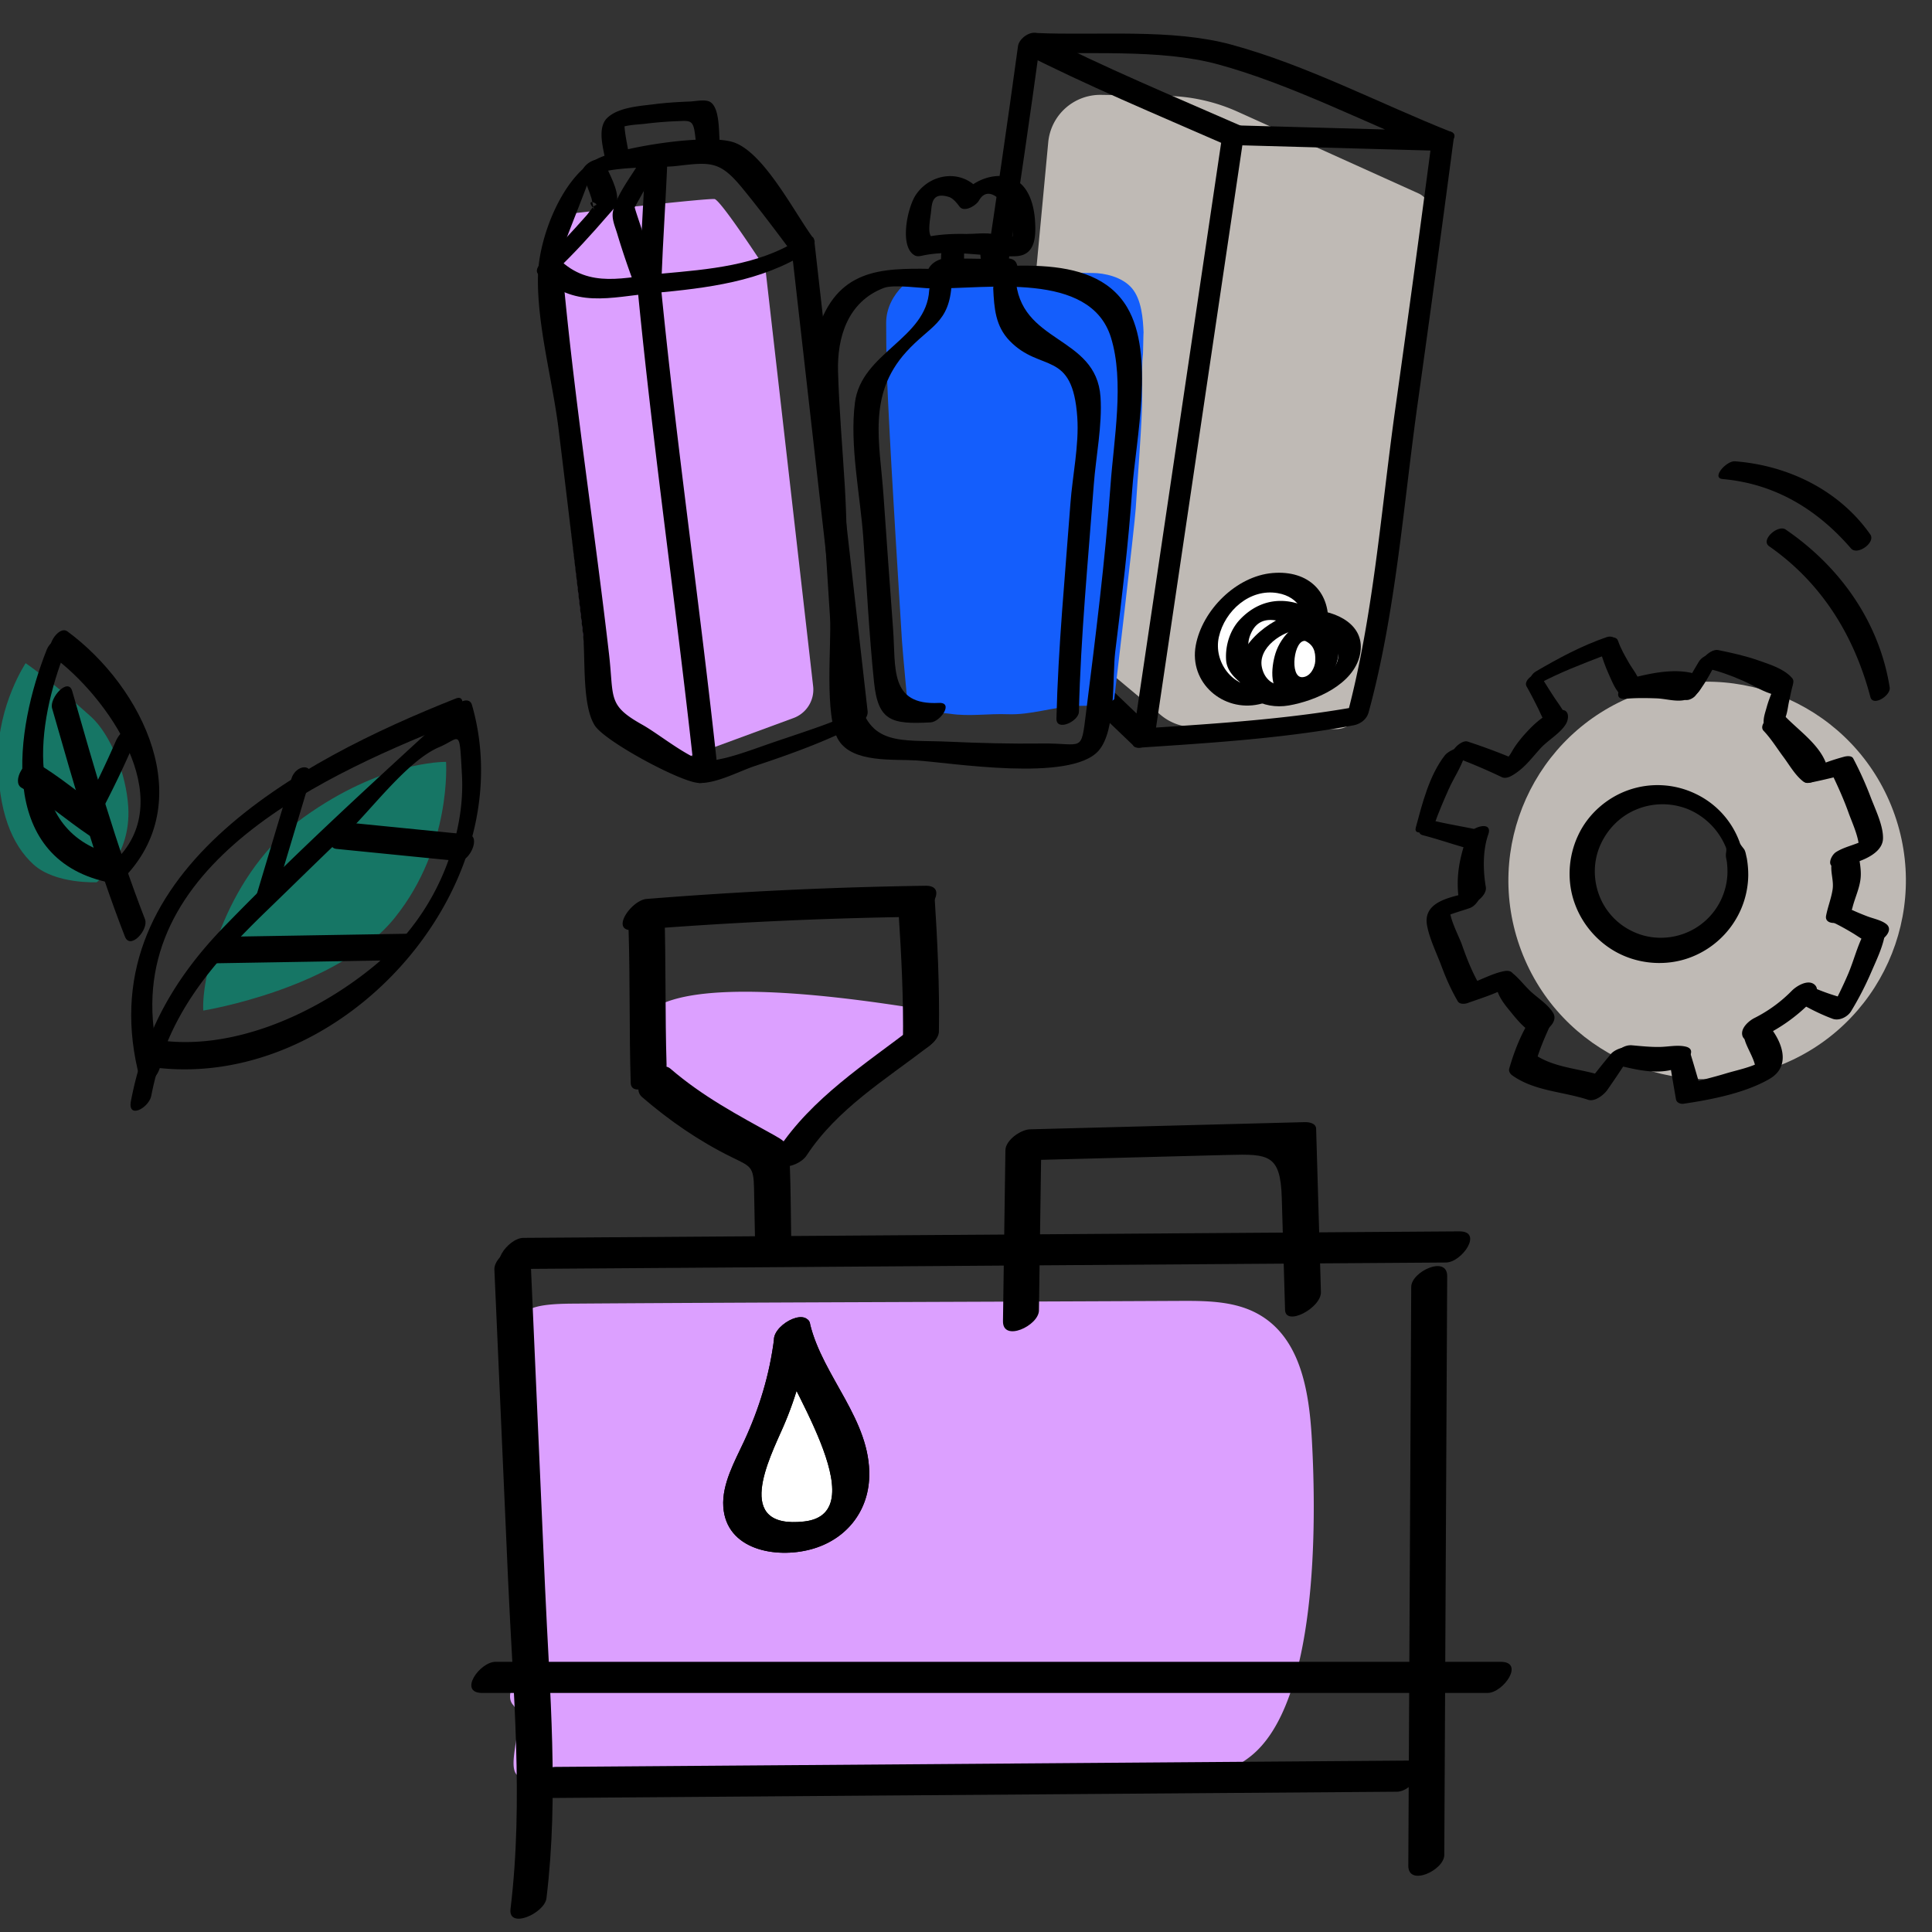
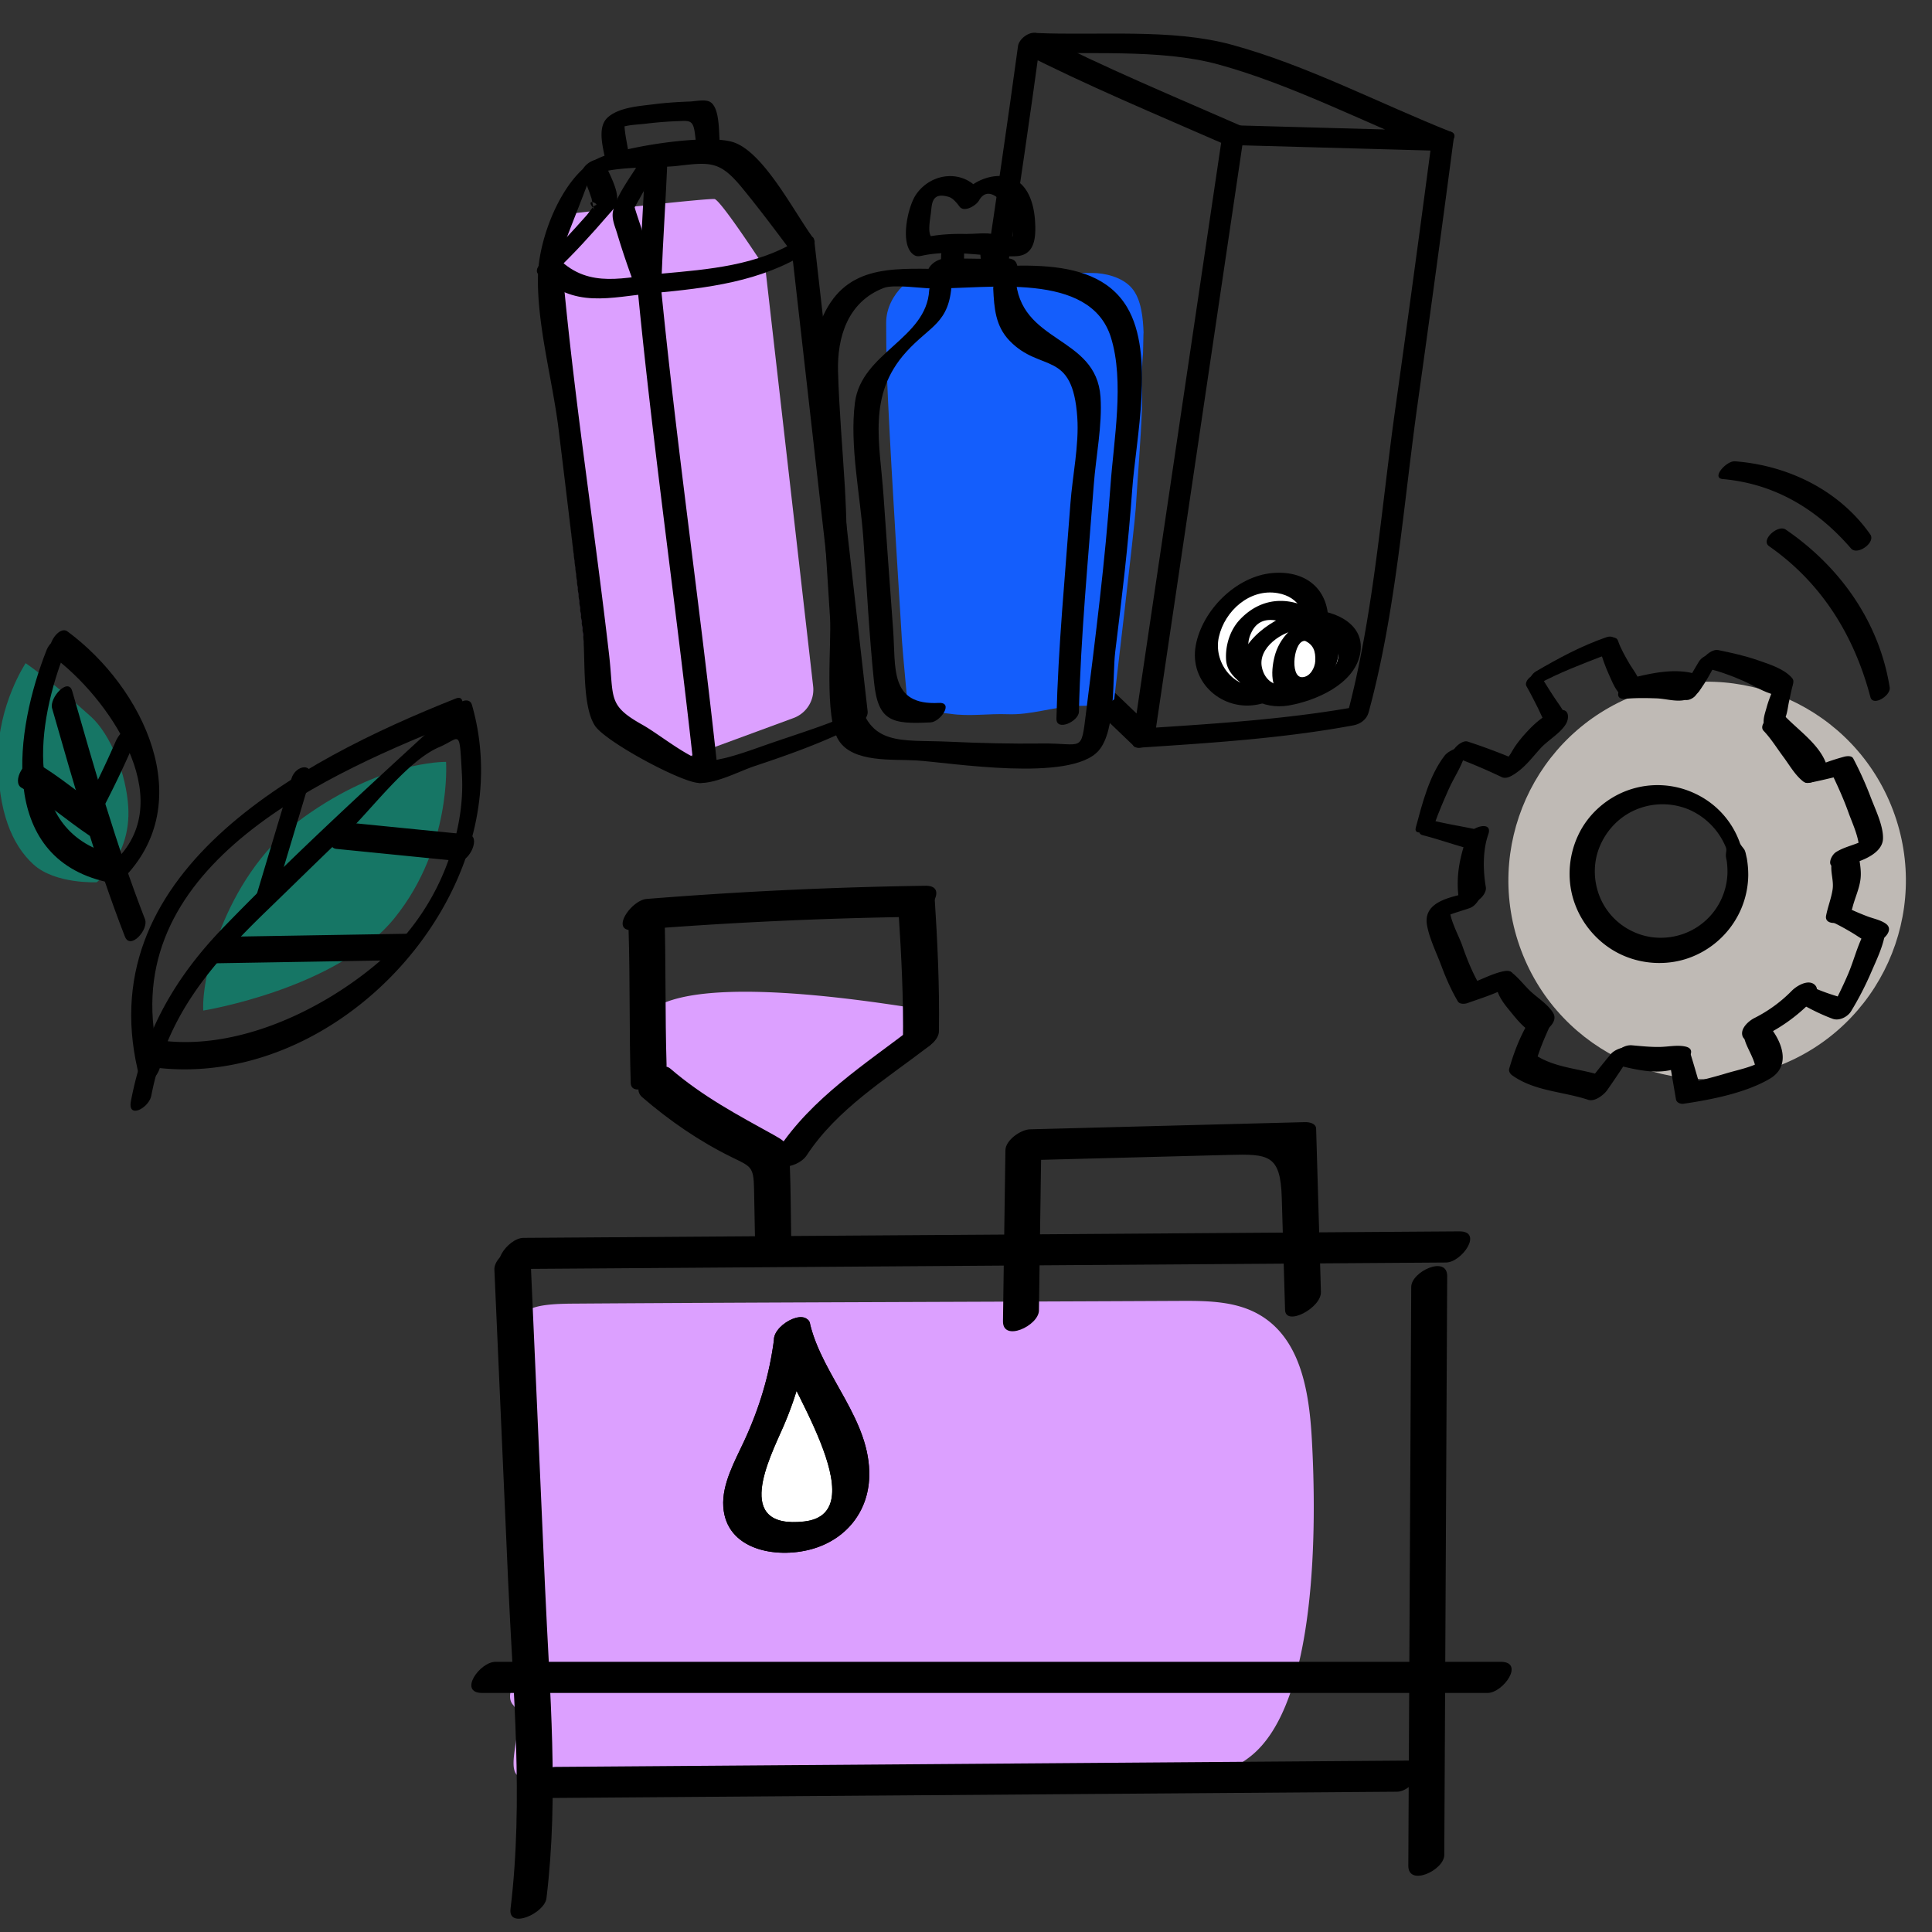
<svg xmlns="http://www.w3.org/2000/svg" data-name="Ebene_1" width="150" height="150" viewBox="0 0 150 150">
  <rect x="0" y="0" width="150" height="150" fill="#333333" stroke="none" />
  <path d="M127.087 53.927c-7.97 3.013-11.989 11.916-8.976 19.886 3.013 7.97 11.916 11.989 19.886 8.976 7.97-3.013 11.989-11.916 8.976-19.886-3.013-7.97-11.916-11.989-19.886-8.976zm3.731 19.258c-3.127 1.182-6.637-.436-7.838-3.614-1.201-3.178.36-6.712 3.488-7.895 3.127-1.182 6.637.436 7.838 3.614 1.201 3.178-.36 6.712-3.488 7.895z" fill="#bfbab5" />
  <path d="M72 78.432c-1.774 4.329-9.951 8.786-11.723 13.115-.117.286-11.083-8.426-10.675-11.586.668-5.149 18.439-2.151 22.398-1.529M41.331 127.245c-.039 1.397-2.468 4.028-1.503 5.115 1.213 1.37-1.076 5.633.855 5.639 11.281.033 31.751-1.053 43.031-1.02 5.386.015 9.236 2.596 13.335-.585 5.299-4.111 5.159-18.265 4.805-24.597-.208-3.757-.857-8.181-4.504-9.948-1.748-.847-3.823-.858-5.804-.847-14.114.071-33.035.112-47.151.212-5.849.044-3.567 1.538-3.825 6.709-.322 6.432.944 12.886.761 19.322M59.427 20.859s-3.341-5.147-3.926-5.399c-.285-.122-11.065 1.111-11.065 1.111-2.672 2.928-2.019 7.585-2.019 7.585l3.592 31.5 7.37 3.121 8.229-3.029a2.35 2.35 0 001.524-2.471l-3.706-32.418z" fill="#dca0ff" />
-   <path d="M79.788 46.877l10.333 8.637a4.059 4.059 0 002.547.944l11.008.152a1.927 1.927 0 001.936-1.661l5.369-38.393a1.466 1.466 0 00-.849-1.54l-14.03-6.337a13.954 13.954 0 00-5.525-1.235l-5.087-.079a4.059 4.059 0 00-4.105 3.679l-3.038 32.338a4.059 4.059 0 001.438 3.494z" fill="#bfbab5" />
  <g fill="#167665">
    <path d="M34.631 59.151c-.306 0-5.057 0-11.034 4.291s-7.969 12.26-7.815 15.018c0 0 10.421-1.686 14.865-7.202 4.444-5.517 3.984-12.106 3.984-12.106zM1.991 51.489s-2.146 3.218-2.146 7.355 1.073 6.743 2.758 8.275c1.686 1.532 4.904 1.379 4.904 1.379s2.678-1.971 2.452-5.823c-.153-2.605-1.379-5.67-2.912-7.049-3.226-2.903-5.057-4.138-5.057-4.138z" />
  </g>
  <path d="M96.42 9.8c-5.295-2.32-10.67-4.551-15.819-7.182-.578-.295-1.482.364-1.563.958-1.641 12.046-3.544 24.061-5.344 36.085-.621 4.145-.592 3.969 2.523 6.95l11.771 11.266c.549.525 1.593-.225 1.686-.85l6.937-46.792c.148-.996-1.643-.217-1.753.525l-6.937 46.792 1.686-.85-11.163-10.684c-.768-.735-3.475-3.069-3.535-3.281-.32-1.126.52-3.471.689-4.6 1.75-11.69 3.599-23.372 5.194-35.085l-1.563.958c5.149 2.631 10.524 4.862 15.819 7.182.713.313 2.154-1.049 1.373-1.392z" />
  <path d="M95.411 11.255l16.266.45c.455.013 1.794-1.143 1.009-1.455-5.593-2.22-11.3-5.22-17.101-6.789-4.669-1.262-10.299-.687-15.15-.9-.73-.032-2.01 1.463-1.041 1.505 4.872.214 10.618-.318 15.205.94 5.672 1.555 11.24 4.462 16.714 6.635l1.009-1.455-16.266-.45c-.773-.021-1.835 1.485-.645 1.518z" />
  <path d="M88.474 58.047c5.53-.364 11.135-.717 16.589-1.729.562-.104 1.045-.455 1.199-1.021 2.108-7.737 2.703-16.125 3.815-24.042.962-6.853 1.896-13.71 2.799-20.571.132-1.003-1.655-.22-1.753.525a2412.962 2412.962 0 01-2.799 20.571c-1.111 7.915-1.707 16.307-3.815 24.042l1.199-1.021c-5.455 1.012-11.059 1.366-16.589 1.729-.762.05-1.824 1.595-.645 1.518z" />
  <path d="M102.217 49.064c-.334 2.251-1.907 4.591-4.772 4.974-2.009.268-4.108-1.713-3.775-3.964s2.537-4.666 4.806-4.824c2.934-.203 4.074 1.563 3.74 3.814z" fill="#fff" />
  <path d="M101.34 49.326c-.335 1.834-1.502 3.791-3.573 3.952s-3.567-1.905-3.134-3.824c.46-2.039 2.407-3.775 4.562-3.404 1.717.296 2.319 1.667 2.144 3.275-.11 1.011 1.672.223 1.753-.525.304-2.795-1.475-4.551-4.294-4.31s-5.456 2.885-5.96 5.619c-.536 2.908 2.128 5.189 4.915 4.57 2.871-.638 4.825-3.061 5.34-5.879.179-.981-1.619-.211-1.753.525z" />
-   <path d="M101.746 48.383s-.862-.617-2.126-1c-.933-.283-2.578.443-3.161 1.533-.305.57-.659 2.297-.094 2.778s1.923 1.805 2.649 1.894 3.186-4.873 2.734-5.204z" fill="#fff" />
+   <path d="M101.746 48.383s-.862-.617-2.126-1c-.933-.283-2.578.443-3.161 1.533-.305.57-.659 2.297-.094 2.778z" fill="#fff" />
  <path d="M102.433 47.687c-2.035-1.41-4.372-1.469-6.157.405-.776.816-1.152 2.017-1.083 3.136.068 1.093 1.064 1.735 1.875 2.353.781.595 1.54 1.036 2.443.457.65-.417 1.101-1.15 1.488-1.798.509-.854.977-1.751 1.331-2.682.17-.448.585-1.309.226-1.763-.513-.648-2.123.538-1.618 1.176.16.202-.757 1.891-.938 2.244-.255.5-.557.96-.845 1.438a2.16 2.16 0 01-.272.363c.499-.449.428-.217-.067-.548-1.229-.823-2.458-1.824-1.619-3.442.828-1.598 2.758-.712 3.864.053.63.436 2.121-.874 1.373-1.392z" />
  <g>
    <path d="M101.281 48.105c-1.447.003-3.744 1.67-4.151 2.987-.407 1.317.501 3.824 3.952 2.75 3.339-1.039 3.741-2.505 3.685-3.454-.05-.837-.908-2.289-3.487-2.283z" fill="#fff" />
    <path d="M101.604 47.346c-2.135.169-5.17 2.095-5.429 4.412-.257 2.298 1.898 3.36 3.889 3.014 2.07-.36 5.032-1.621 5.524-3.948.489-2.313-1.841-3.402-3.785-3.472-.729-.026-2.007 1.471-1.041 1.505 1.188.042 2.868.374 3.112 1.793.238 1.384-1.376 2.043-2.421 2.387-1.326.436-3.084.478-3.472-1.19-.364-1.566 1.61-2.876 2.979-2.984.759-.06 1.821-1.611.645-1.518z" />
  </g>
  <g>
    <path d="M101.911 49.019c-.892-.296-1.955.564-2.174 2.172-.219 1.608.158 2.172.947 2.155s2.194-1.078 2.274-1.881.206-2.031-1.047-2.447z" fill="#fff" />
    <path d="M102.432 48.266c-1.576-.4-2.979 1.089-3.405 2.461-.338 1.086-.568 3.171.994 3.367 1.392.175 3.146-1.158 3.671-2.391.514-1.206.195-2.867-1.094-3.38-.723-.288-2.153 1.081-1.373 1.392.748.298.931.844.892 1.61-.026.51-.388 1.228-1.008 1.252-1.027.041-.651-3.043.282-2.806.724.184 2.04-1.251 1.041-1.505z" />
  </g>
  <g>
    <path d="M135.069 65.408c.062.206.244.374.372.57.101.203.121.429.179.645.077.441.116.888.114 1.337a6.887 6.887 0 01-.56 2.624 6.964 6.964 0 01-3.816 3.704c-1.701.684-3.69.629-5.372-.121-1.688-.746-3.046-2.205-3.69-3.932-.658-1.726-.553-3.713.224-5.364.765-1.666 2.249-2.954 3.942-3.539a6.807 6.807 0 015.183.3 6.68 6.68 0 013.426 3.775zm-1.064.402a5.44 5.44 0 00-2.907-2.968 5.306 5.306 0 00-4.063.011c-1.276.525-2.272 1.566-2.801 2.794-.538 1.233-.539 2.647-.066 3.882a5.082 5.082 0 002.643 2.811c1.202.565 2.614.615 3.874.169a5.15 5.15 0 002.926-2.629 5.225 5.225 0 00.504-1.97 6.074 6.074 0 00-.045-1.026c-.027-.17-.081-.333-.073-.514.007-.18.069-.389.009-.559zM110.466 64.846c1.069.274 2.11.633 3.171.937.688.197 1.871-1.198.962-1.391-1.115-.236-2.239-.415-3.347-.682-.545-.131-1.543.943-.786 1.136z" />
    <path d="M111.378 63.958c.321-.909.71-1.81 1.102-2.691.379-.853.951-1.677 1.225-2.565.354-1.145-1.176-.514-1.534-.05-1.207 1.561-1.741 3.719-2.248 5.593-.215.796 1.284.201 1.456-.287z" />
    <path d="M112.936 58.783c1.246.463 2.467.982 3.666 1.556.67.321 1.976-.982 1.269-1.286a47.342 47.342 0 00-3.927-1.48c-.527-.173-1.634.977-1.008 1.21zM118.52 53.287c.305.531.577 1.077.854 1.624.263.519.492 1.168.897 1.595.397.418 1.551-.272 1.338-.815-.225-.575-.633-1.077-.968-1.591a46.53 46.53 0 01-1.014-1.616c-.278-.469-1.391.309-1.106.804z" />
    <path d="M119.447 53.097c1.629-.876 3.347-1.53 5.069-2.193.376-.145.982-.502.98-.978-.002-.439-.373-.591-.773-.453-1.927.666-3.718 1.626-5.471 2.654-.665.39-.734 1.47.194.971z" />
    <path d="M124.213 50.468c.205.641.414 1.279.698 1.891.265.572.53 1.334 1.064 1.686.516.34 1.374-.442 1.324-.962-.055-.573-.526-1.093-.809-1.586-.323-.562-.652-1.122-.864-1.737-.241-.697-1.602.118-1.413.708zM130.966 53.502l.024-.012c-.205.152-.523.526-.271.772.238.232.725-.035.893-.226.666-.761 1.176-1.726 1.638-2.623.157-.305-.033-.581-.352-.601-.363-.023-.817.249-.998.557-.474.804-1.055 1.719-1.269 2.633l1.155-.583.026.007c.106-.523-.722-.108-.846.075z" />
    <path d="M132.426 51.868c.996.223 1.971.577 2.904.987.828.363 1.602.896 2.484 1.097.494.113 1.82-.749 1.312-1.322-.638-.72-1.716-1.042-2.606-1.355-1.028-.361-2.063-.587-3.127-.805-.671-.137-1.901 1.189-.967 1.398z" />
    <path d="M137.678 53.485c-.192.471-.382.939-.515 1.43-.118.433-.324.963-.193 1.407.243.818 1.384-.093 1.582-.476.218-.421.244-.909.346-1.368.096-.432.176-.866.296-1.293.103-.365-.336-.474-.592-.424-.378.073-.776.359-.924.723zM140.481 60.773c.83-.153 1.646-.367 2.47-.553l-.721-.131c.472.981.918 1.969 1.285 2.995.292.816.844 1.968.819 2.838l.555-.792c-.694.452-1.621.564-2.346 1.029-.405.26-.781 1.217.027 1.128 1.095-.121 3.568-.741 3.625-2.164.04-.993-.603-2.299-.945-3.201a27.076 27.076 0 00-1.365-3.035c-.126-.24-.52-.186-.721-.131-.871.239-1.719.526-2.527.93-.346.173-.995 1.243-.155 1.088zM139.301 77.625c.972.574 1.917 1.076 2.978 1.471.514.191 1.167-.139 1.444-.592a24.575 24.575 0 001.581-3.075c.432-.998.973-2.103 1.082-3.193.111-1.108-1.499-.1-1.721.339-.482.953-.746 2.024-1.163 3.012-.412.976-.892 1.916-1.363 2.864l1.385-.852c-1.06-.273-2.128-.622-3.114-1.101-.541-.263-1.747.749-1.11 1.125z" />
    <path d="M142.4 71.653c.498.244.971.51 1.446.795.457.275.893.626 1.41.754.618.153 1.898-.882 1.207-1.448-.38-.311-1.014-.431-1.481-.609a19.898 19.898 0 01-1.466-.624c-.567-.27-1.753.819-1.116 1.131zM129.634 82.451c.15.967.323 1.929.487 2.894.046.271.354.383.597.348 2.138-.314 4.796-.833 6.677-1.933 1.736-1.015.948-2.978-.162-4.252-.557-.639-1.95.374-1.803 1.099.157.77 1.003 1.859.853 2.617l.644-.92c-.78.532-2.033.766-2.929 1.038-.932.283-1.876.511-2.818.755l.834.301c-.268-.911-.527-1.825-.81-2.732-.249-.799-1.67.129-1.569.786zM125.049 81.854a82.597 82.597 0 00-1.975 2.482l1.682-.689c-1.879-.715-4.017-.644-5.696-1.836l.229.522c.275-.957.672-1.847 1.08-2.751.538-1.193-1.412-.716-1.787-.058-.625 1.097-1.055 2.232-1.406 3.442-.06.206.073.411.229.522 1.734 1.239 3.932 1.248 5.9 1.9.518.172 1.218-.383 1.483-.758a73.809 73.809 0 001.693-2.531c.744-1.149-.93-.859-1.432-.246zM114.303 69.24c-1.387.381-3.854.633-3.51 2.592.181 1.031.755 2.19 1.119 3.167.354.952.759 1.87 1.274 2.747.136.232.534.211.744.135.927-.333 1.916-.633 2.797-1.073.712-.356 1.223-1.663-.022-1.394-.874.189-1.712.654-2.556.956l.744.135c-.578-.991-.995-2.031-1.372-3.114-.249-.716-1.059-2.178-.946-2.923l-.754.89c.692-.393 1.551-.594 2.299-.859.673-.239 1.323-1.573.183-1.259z" />
    <path d="M113.908 64.925c-.599 1.689-.9 3.185-.632 4.984.151 1.013 2.24-.112 2.082-1.043-.217-1.284-.246-2.836.192-4.085.393-1.12-1.385-.581-1.643.145zM116.142 76.258c.01.813.469 1.476.972 2.089s1.103 1.411 1.8 1.796 2.129-.675 1.695-1.455c-.36-.648-1.15-1.156-1.697-1.648-.537-.483-.97-1.098-1.542-1.535-.378-.289-1.234.33-1.229.754zM125.631 82.716c1.47.348 2.991.734 4.492.254.499-.16 1.878-1.463.73-1.717-.622-.137-1.307.015-1.942.03-.739.018-1.466-.061-2.201-.126-.492-.044-1.006.245-1.277.653-.221.333-.273.794.199.906zM136.538 80.618a13.283 13.283 0 004.093-2.859c.331-.341.702-1.022.178-1.367-.512-.337-1.336.171-1.684.521a10.968 10.968 0 01-2.904 2.122c-.44.219-1.083.783-.949 1.346.14.586.885.408 1.266.236zM143.821 70.481c.181-.737.524-1.437.624-2.193.094-.705-.068-1.4-.176-2.094-.168-1.088-1.962.205-2.062.825-.112.693.181 1.342.076 2.04-.104.69-.373 1.348-.505 2.034-.105.545.516.631.9.528.536-.143 1.01-.602 1.142-1.14zM136.93 56.745c.578.608 1.026 1.342 1.526 2.013.48.644.907 1.418 1.543 1.914.587.459 2.048-.623 1.81-1.315-.534-1.557-2.169-2.639-3.261-3.787-.578-.608-2.161.605-1.618 1.176zM126.216 54.254c.788-.075 1.591-.061 2.382-.034.682.024 1.414.252 2.08.152.599-.091 1.598-.69 1.436-1.436l-.041-.19c-.057-.262-.256-.372-.493-.439-1.573-.441-3.358-.047-4.898.336-.662.164-1.72 1.731-.466 1.613zM117.72 60.003c.749-.517 1.27-1.228 1.875-1.892.591-.649 1.518-1.149 1.974-1.885.274-.442.284-1.234-.482-1.089-1.04.196-1.885.972-2.588 1.736-.317.345-.621.717-.886 1.104-.207.303-.382.718-.67.956-.302.249-.798.758-.503 1.183.288.416.984.092 1.281-.113zM137.355 42.41c4.081 2.847 6.603 6.936 7.862 11.71.201.762 1.6-.117 1.499-.751-.812-5.09-3.86-9.375-8.08-12.258-.59-.403-1.978.812-1.281 1.299zM133.748 37.194c4.053.36 7.335 2.343 9.964 5.387.494.573 1.934-.462 1.496-1.087-2.404-3.43-6.38-5.364-10.507-5.678-.662-.05-1.86 1.297-.953 1.378z" />
  </g>
  <g>
    <path d="M11.744 85.079c1.201-6.23 4.601-10.152 9.034-14.438 2.028-1.961 4.037-3.943 6.08-5.888 1.97-1.875 4.763-5.692 7.238-6.744 1.678-.714 1.563-1.559 1.769 2.148.103 1.838-.155 3.655-.659 5.421a18.785 18.785 0 01-6.217 9.464c-4.476 3.669-11.01 6.635-16.881 5.684-.855-.139-1.778 1.896-.774 2.058 14.859 2.408 29.425-13.711 25.309-28.055-.142-.494-.697-.392-1.002-.112-6.175 5.671-12.43 11.332-18.266 17.357-3.803 3.927-6.169 8.104-7.209 13.505-.279 1.445 1.395.543 1.577-.401z" />
    <path d="M35.389 54.231C23.237 59.048 6.601 67.84 10.87 83.79c.292 1.091 1.78-.527 1.561-1.342-3.879-14.492 11.717-21.889 22.576-26.194.763-.303 1.395-2.425.381-2.023z" />
    <path d="M16.866 74.787l13.933-.233c.876-.015 1.729-2.074.774-2.058l-13.933.233c-.876.015-1.729 2.074-.774 2.058zM22.623 60.461l-2.775 9.26c-.427 1.424 1.09 1.256 1.426.133l2.775-9.26c.427-1.424-1.09-1.256-1.426-.133zM26.114 65.908l9.483.946c.868.087 1.768-1.959.774-2.058l-9.483-.946c-.868-.087-1.768 1.959-.774 2.058zM3.629 50.441C1.179 56.608-.297 66.543 8.27 68.475c.835.188 1.78-1.832.774-2.058-7.576-1.709-6.12-10.477-3.989-15.843.553-1.393-1.001-1.203-1.426-.133z" />
    <path d="M4.113 50.974c4.192 3.088 9.754 10.952 4.936 15.745-.666.663-.597 2.6.442 1.566 6.001-5.97 1.633-14.923-4.253-19.26-.715-.527-1.886 1.388-1.125 1.949z" />
    <path d="M4.045 54.995c1.701 5.939 3.413 11.956 5.652 17.719.42 1.08 1.868-.552 1.561-1.342-2.239-5.763-3.951-11.779-5.652-17.719-.313-1.091-1.794.53-1.561 1.342z" />
    <path d="M7.816 63.091a76.895 76.895 0 002.58-5.369c.157-.363.172-1.016-.326-1.096-.517-.083-.935.583-1.1.963a69.002 69.002 0 01-2.322 4.827c-.183.345-.428 1.052.022 1.312.433.25.97-.303 1.147-.637z" />
    <path d="M8.07 62.927c-1.786-1.195-3.412-2.642-5.277-3.717-.797-.46-1.926 1.487-1.125 1.949 1.865 1.075 3.491 2.522 5.277 3.717.75.502 1.905-1.427 1.125-1.949z" />
  </g>
  <path d="M76.032 21.09c3.298.044 7.694.106 8.816.106.865 0 2.269.287 3.027 1.174s.871 2.374.912 3.468c-.017-.094-.035 1.831-.055 1.737-.123 1.31-.019 2.746-.068 4.079-.096 2.592-.324 5.208-.483 7.799-.086 1.392-1.671 14.833-1.671 14.833-.584.613-2.242.487-2.988.522-1.828.087-3.471.715-5.293.644-1.465-.057-2.99.189-4.448-.033-.885-.135-3.256-.152-3.256-.152s-.442-4.628-.499-5.544c-.169-2.752-.341-5.504-.506-8.257-.207-3.457-.41-6.914-.574-10.373-.093-1.965-.144-3.747-.144-6.033s2.256-4.011 3.53-4.011c.448 0 1.912.018 3.699.042" fill="#145efc" />
  <g>
    <path d="M63.154 18.506c-1.453-1.948-3.841-6.692-6.217-7.464-2.063-.67-8.409.337-10.366 1.194-2.799 1.226-4.733 6.09-4.803 9.157-.088 3.819 1.131 8.116 1.598 11.911a2298.07 2298.07 0 011.894 15.905c.212 1.823-.097 5.54.923 7.124.79 1.227 6.483 4.289 7.967 4.444 1.33.138 3.225-.895 4.435-1.297 2.737-.91 5.464-1.883 8.03-3.208.378-.195.798-.592.746-1.057l-4.142-36.557c-.096-.844-1.828.096-1.74.872l2.293 20.234 1.433 12.646c.088.778.583 2.377.356 3.145-.09.304-3.843 1.501-5.609 2.11-1.189.41-2.388.866-3.608 1.176-.375.095-1.803.336-1.104.433-1.625-.226-3.949-2.211-5.371-3.007-2.733-1.53-2.188-2.058-2.585-5.491-1.089-9.426-2.555-18.848-3.469-28.289-.124-1.282-.334-2.343.056-3.656.165-.553 2.039-5.164 1.896-5.059 1.284-.943 5.231-.701 6.818-.891 2.659-.318 3.35-.355 5.084 1.767 1.339 1.638 2.611 3.336 3.876 5.032.488.655 2.099-.516 1.611-1.17z" />
    <path d="M41.8 21.3c2.76 2.697 5.523 1.776 8.953 1.454 4.145-.39 8.332-.873 11.935-3.17 1.03-.656.313-1.613-.702-.966-3.135 1.998-7.003 2.301-10.591 2.625-2.853.258-5.607 1.209-7.985-1.113-.599-.586-2.163.631-1.611 1.17z" />
    <path d="M45.224 13.568c.25.599.496 1.199.696 1.817.062.191.117.761.25.913-.924-1.061.469-.424.059-.36-.156.024-.55.629-.657.749-1.133 1.273-2.282 2.544-3.52 3.717-.963.913.369 1.319 1.105.621 1.426-1.352 2.76-2.824 4.044-4.311.291-.338.667-.673.713-1.137.088-.894-.623-2.098-.95-2.88-.354-.847-2.029.18-1.74.872z" />
    <path d="M49.827 12.305c-.681 1.214-1.942 2.738-2.232 4.096-.125.587.153 1.17.322 1.734.437 1.46.936 2.9 1.474 4.326.322.855 2.007-.164 1.74-.872a67.76 67.76 0 01-1.319-3.819c-.127-.409-.541-1.598-.533-1.689 0 .009.555-.979.72-1.282.411-.753.827-1.503 1.247-2.251.637-1.135-.994-1.001-1.419-.244z" />
    <path d="M50.084 12.636c-.121 3.219-.355 6.433-.476 9.652-.039 1.027 1.717.226 1.745-.523.121-3.219.355-6.433.476-9.652.039-1.027-1.717-.226-1.745.523z" />
    <path d="M49.512 22.489c1.229 12.685 3.088 25.307 4.446 37.978.09.842 1.823-.095 1.74-.872-1.358-12.672-3.217-25.293-4.446-37.978-.081-.839-1.815.094-1.74.872zM48.81 11.94c-.109-.821-.394-1.841-.315-2.673l-.522.745c.525-.329 1.594-.333 2.202-.413a29.29 29.29 0 012.494-.195c.847-.038 1.122-.07 1.261.813.108.69.128 1.388.248 2.078.149.857 1.873-.104 1.74-.872-.144-.83.046-3.005-.78-3.506-.377-.228-1.172-.052-1.548-.036-.925.038-1.853.088-2.772.207-1.13.146-2.772.232-3.648 1.044-.908.842-.239 2.637-.101 3.68.113.849 1.843-.098 1.74-.872z" />
  </g>
  <g>
    <path d="M72.33 22.396c4.268.054 12.306-1.383 13.921 3.799 1.067 3.422.215 7.988-.032 11.502-.414 5.88-1.162 11.71-1.89 17.558-.407 3.269-.203 2.428-3.44 2.47-2.409.031-4.836-.031-7.245-.141-3.671-.167-6.237.421-7.007-3.612-.987-5.169-.73-10.922-1.043-16.18-.177-2.978-.446-5.978-.529-8.959-.072-2.603.727-5.402 3.562-6.48.761-.29 2.962.033 3.704.042.769.009 1.827-1.496.642-1.511-3.888-.048-7.478-.288-9.218 3.993-1.201 2.954-.292 6.955-.116 10.01.251 4.35.519 8.698.802 13.046.132 2.024-.477 7.721.67 9.543 1.115 1.771 4.225 1.452 6.018 1.563 2.647.165 11.985 1.724 14.163-.752 1.386-1.575 1.058-5.766 1.294-7.685.515-4.191 1.021-8.364 1.317-12.576.275-3.911 1.778-10.504-.391-14.163-2.739-4.621-10.161-2.924-14.539-2.979-.769-.01-1.827 1.496-.642 1.511z" />
    <path d="M72.142 22.538c-.213 3.786-5.265 4.825-5.765 8.719-.426 3.315.415 7.198.649 10.503.264 3.73.45 7.479.833 11.199.314 3.053 1.377 3.283 4.393 3.127.761-.039 1.819-1.572.642-1.511-3.863.2-3.332-2.744-3.553-5.703-.259-3.469-.503-6.94-.746-10.41-.287-4.095-1.263-7.78 1.752-11.125 1.866-2.07 3.365-2.207 3.54-5.323.058-1.022-1.703-.226-1.745.523zM77.114 22.41c.074 1.531.172 2.91 1.277 4.053 2.416 2.499 4.883.637 5.249 5.941.148 2.142-.376 4.554-.533 6.688-.409 5.551-.951 11.131-1.086 16.697-.025 1.029 1.727.226 1.745-.523.143-5.882.717-11.781 1.156-17.646.163-2.174.668-4.611.522-6.789-.325-4.848-6.341-4.108-6.59-9.294-.04-.823-1.777.093-1.74.872z" />
    <path d="M74.841 20.889c.001-.39.007-.78.011-1.17.003-.266-.056-.623.016-.881l-.32.572c-.546.273-.706.378-.482.314.053-.014.041-.012-.038.005.08.006.199-.027.278-.035.206-.021.414-.029.621-.033.397-.009.794.002 1.188.062.367.056-.121-.052.011-.132-.04.024.025.519.027.572.019.477.04.955.037 1.432-.006 1.032 1.741.225 1.745-.523.003-.476-.014-.953-.03-1.429-.011-.315.074-.867-.123-1.14-.377-.523-1.743-.367-2.274-.352-.845.024-2.199.158-2.387 1.21-.116.646-.025 1.393-.026 2.05-.003 1.032 1.743.225 1.745-.523z" />
    <path d="M71.601 19.85c2.405-.525 4.863.13 7.254.043 1.524-.055 1.575-1.5 1.51-2.665-.09-1.606-.679-3.431-2.575-3.557-1.199-.08-2.602.591-3.202 1.655l1.515-.463c-1.292-1.746-3.806-1.493-4.994.259-.655.967-1.313 4.04-.089 4.708.679.37 2.138-.965 1.367-1.385-.414-.226-.172-1.408-.111-1.92.083-.699.053-1.637 1.384-1.238.336.101.631.475.832.747.369.498 1.3-.081 1.515-.463.83-1.473 2.293.538 2.488 1.307.098.388.111.826.13 1.224.011.225-.109 1.106.038.916l1.031-.634c-2.632.006-5.259-.532-7.887.043-.845.185-1.48 1.703-.207 1.425zM73.781 21.092c0-.229-.004-.442-.025-.67l-.973 1.148c.258-.084.789.014 1.055.016.494.003.988.002 1.482.008s.988.029 1.48.007a2.67 2.67 0 00.572-.043c-.107-.155-.147-.136-.12.056-.074 1.018 1.691.225 1.745-.523.098-1.338-.911-1.004-1.925-.996-.74.005-1.481-.014-2.221-.02-.611-.005-1.274-.122-1.863.07-.472.154-1.023.597-.973 1.148l.019.321c0 1.033 1.745.225 1.745-.523z" />
  </g>
  <g>
    <path d="M61.831 103.844c-.202 2.154-.849 4.48-1.622 6.502-.7 1.83-1.852 3.499-2.232 5.421-.167.847-.161 1.786.322 2.502.512.76 1.447 1.112 2.347 1.286 1.822.353 3.974.027 5.053-1.484.655-.917.796-2.111.71-3.234-.299-3.899-3.859-7.149-4.577-10.993z" fill="#fff" />
    <path d="M109.567 99.918c-.078 14.978-.148 29.956-.226 44.933-.009 1.651 2.786.361 2.793-.836.078-14.978.148-29.956.226-44.933.009-1.651-2.786-.361-2.793.836z" />
    <path d="M37.443 131.441h78.043c1.229 0 2.922-2.418 1.028-2.418H38.471c-1.229 0-2.922 2.418-1.028 2.418zM42.085 139.6l66.384-.492c1.227-.009 2.921-2.432 1.028-2.418l-66.384.492c-1.227.009-2.921 2.432-1.028 2.418z" />
    <path d="M42.428 147.371c.973-7.992.245-16.087-.109-24.1L41.168 97.18c-.058-1.314-2.839.149-2.784 1.395l1.066 24.158c.373 8.46 1.212 17.039.186 25.474-.195 1.604 2.648.352 2.793-.836z" />
    <path d="M39.609 98.526l72.66-.505c1.228-.009 2.921-2.431 1.028-2.418l-72.66.505c-1.228.009-2.921 2.431-1.028 2.418z" />
    <path d="M80.663 101.74l.189-13.268-1.91 1.627 16.412-.43c3.126-.082 4.063-.049 4.162 3.32l.256 8.714c.038 1.304 2.821-.149 2.784-1.395l-.372-12.675c-.013-.433-.565-.52-.878-.511l-21.336.558c-.709.019-1.899.831-1.91 1.627l-.189 13.268c-.023 1.649 2.775.361 2.793-.836zM61.432 96.341c-.038-1.989-.033-3.983-.114-5.97-.054-1.316-.001-1.565-1.172-2.213-2.88-1.594-5.577-3.017-8.101-5.191-.902-.777-3.305 1.253-2.187 2.217 2.128 1.834 4.432 3.422 6.958 4.662 1.467.72 1.695.715 1.727 2.418l.105 5.472c.025 1.297 2.808-.15 2.784-1.395z" />
    <path d="M51.752 82.681c-.121-3.958-.044-7.921-.165-11.879-.04-1.305-2.822.149-2.784 1.395.121 3.958.044 7.921.165 11.879.04 1.305 2.822-.149 2.784-1.395z" />
    <path d="M49.177 72.212a333.357 333.357 0 0121.642-1.024c1.226-.018 2.92-2.445 1.028-2.418-7.227.106-14.438.447-21.642 1.024-1.209.097-2.901 2.567-1.028 2.418z" />
    <path d="M69.764 70.82c.219 3.356.393 6.734.34 10.098-.026 1.649 2.773.361 2.793-.836.057-3.55-.118-7.115-.348-10.656-.086-1.326-2.865.149-2.784 1.395z" />
    <path d="M70.938 79.727c-3.775 2.895-7.917 5.527-10.574 9.578-1.144 1.744 1.519 1.537 2.271.39 2.347-3.578 6.092-5.865 9.426-8.422 1.531-1.174.429-2.737-1.124-1.546zM60.104 103.918c-.352 2.807-1.152 5.432-2.339 7.99-.709 1.527-1.726 3.315-1.608 5.077.223 3.349 4.065 4.039 6.793 3.308 2.678-.718 4.461-2.867 4.538-5.648.122-4.397-3.598-7.744-4.595-11.843-.336-1.381-3.077.19-2.784 1.395.664 2.73 8.09 13.278 2.331 13.93-5.566.63-2.684-4.931-1.634-7.337 1.072-2.456 1.758-5.052 2.091-7.708.201-1.601-2.644-.351-2.793.836z" />
    <path d="M60.104 103.918c-.352 2.807-1.152 5.432-2.339 7.99-.709 1.527-1.726 3.315-1.608 5.077.223 3.349 4.065 4.039 6.793 3.308 2.678-.718 4.461-2.867 4.538-5.648.122-4.397-3.598-7.744-4.595-11.843-.336-1.381-3.077.19-2.784 1.395.664 2.73 8.09 13.278 2.331 13.93-5.566.63-2.684-4.931-1.634-7.337 1.072-2.456 1.758-5.052 2.091-7.708.201-1.601-2.644-.351-2.793.836z" />
  </g>
</svg>